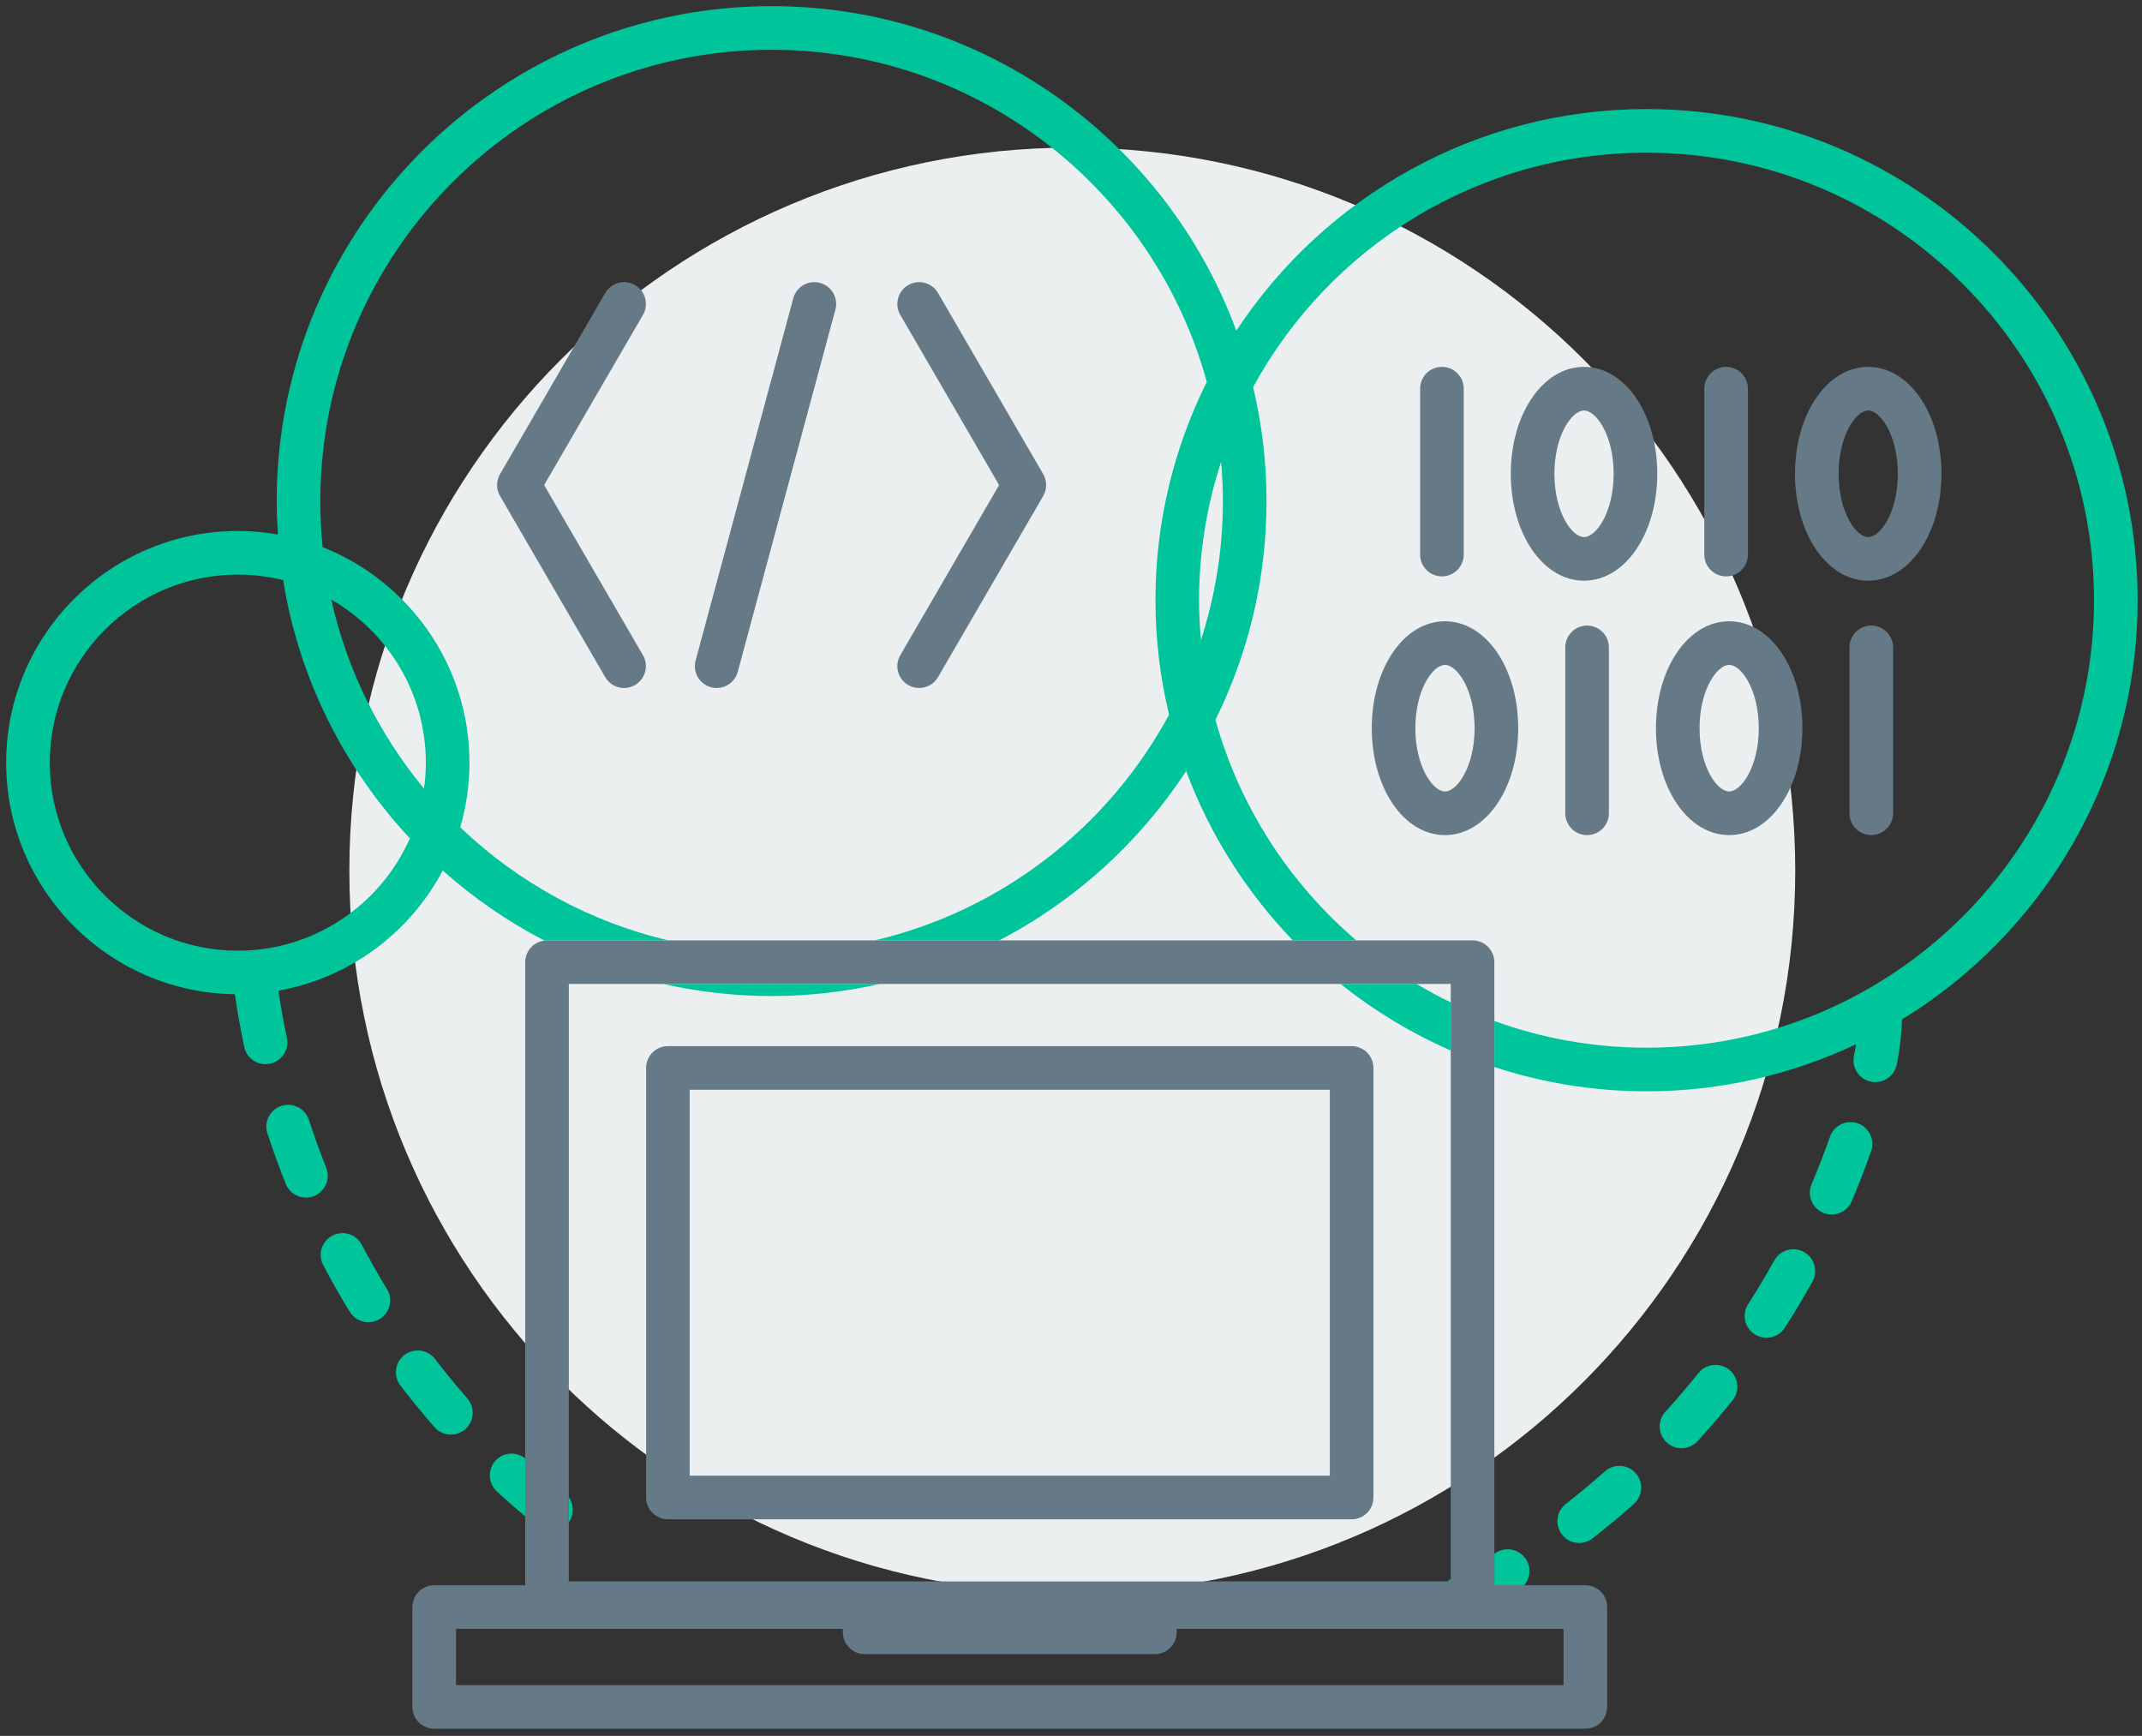
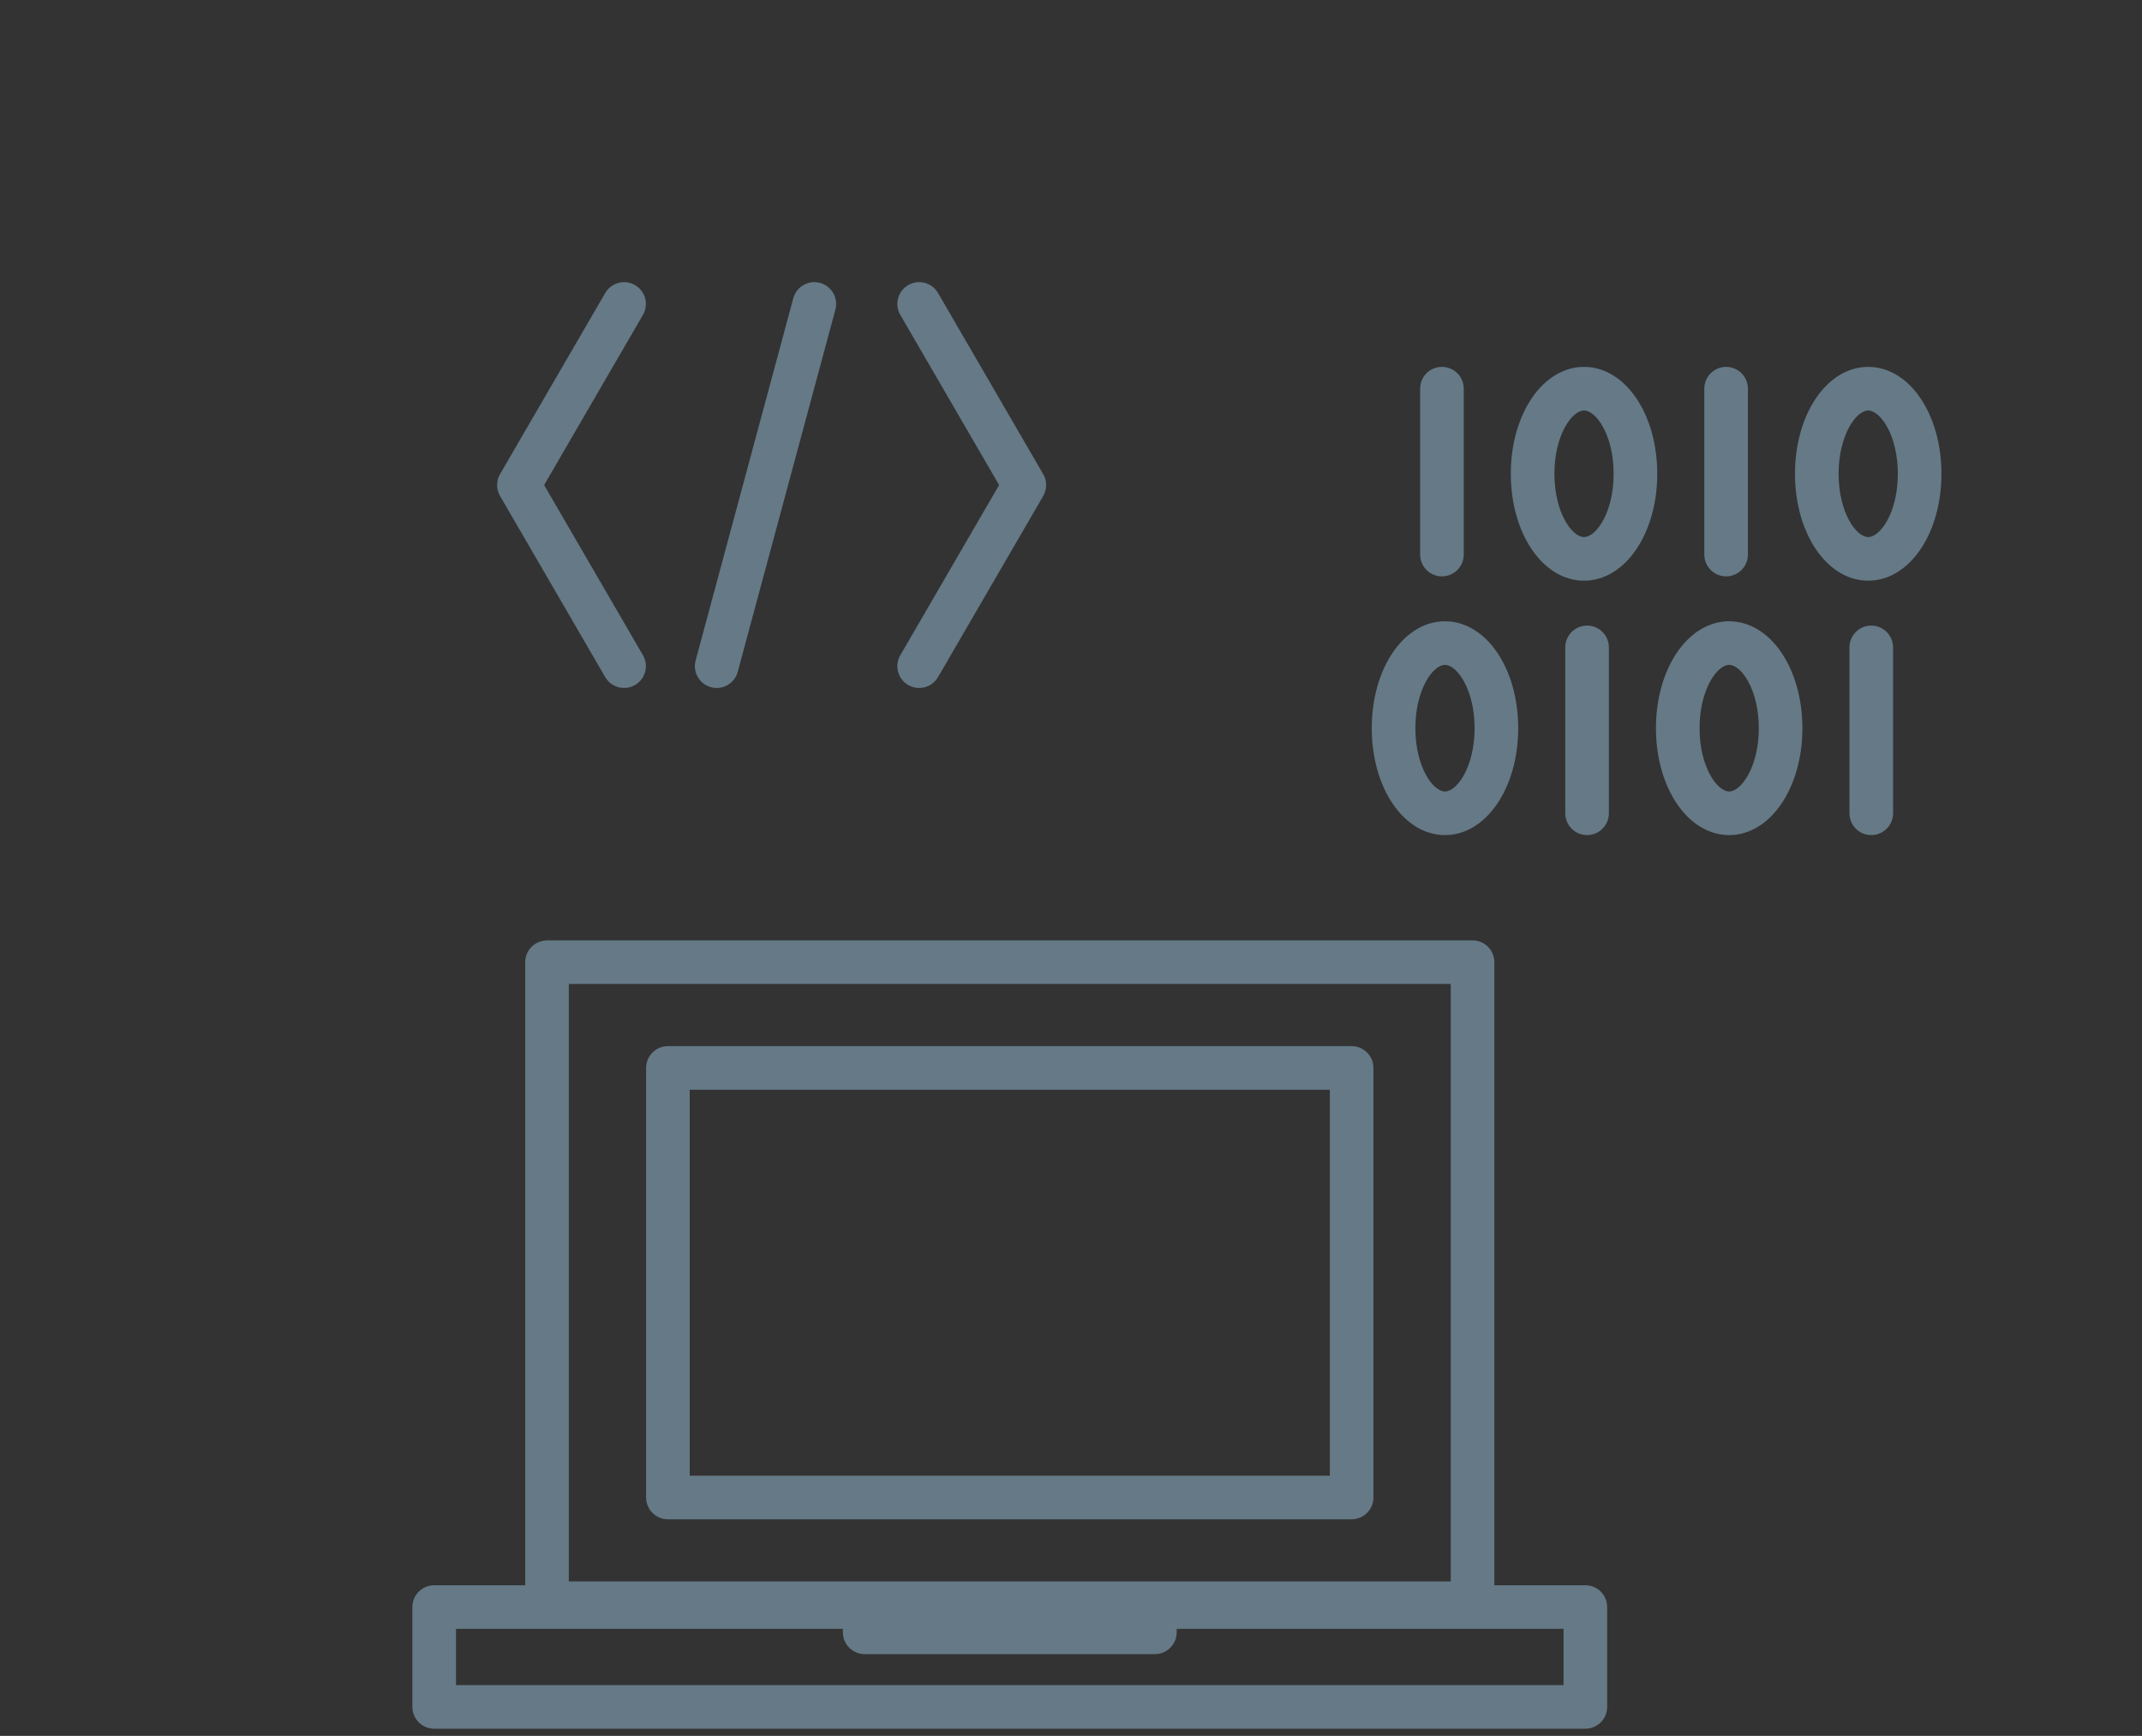
<svg xmlns="http://www.w3.org/2000/svg" width="348px" height="282px" viewBox="0 0 348 282" version="1.1">
  <rect x="0" y="0" width="348" height="282" fill="#333333" stroke="none" />
  <title>Illustration/Carousel Open Source software_v1</title>
  <g id="Illustration/Carousel-Open-Source-software" stroke="none" stroke-width="1" fill="none" fill-rule="evenodd">
-     <path d="M291.665,141.432 C291.665,206.3 239.079,258.886 174.211,258.886 C109.343,258.886 56.757,206.3 56.757,141.432 C56.757,76.564 109.343,23.978 174.211,23.978 C239.079,23.978 291.665,76.564 291.665,141.432" id="Fill-1" fill="#EBEFF0" />
    <path d="M254.022,273.752 L74.085,273.752 L74.085,264.613 L136.938,264.613 L136.938,265.177 C136.938,267.134 138.524,268.72 140.481,268.72 L187.626,268.72 C189.583,268.72 191.168,267.134 191.168,265.177 L191.168,264.613 L254.022,264.613 L254.022,273.752 Z M92.413,247.298 L92.413,243.221 L92.413,159.851 L107.78,159.851 L142.944,159.851 L217.807,159.851 L230.165,159.851 L235.694,159.851 L235.694,162.857 L235.694,170.652 L235.694,256.525 L235.694,256.912 L235.188,256.912 L92.413,256.912 L92.413,247.298 Z M257.565,257.527 L247.628,257.527 L242.78,257.527 L242.78,252.403 L242.78,173.347 L242.78,165.866 L242.78,156.308 C242.78,154.351 241.194,152.765 239.237,152.765 L220.348,152.765 L210.04,152.765 L162.344,152.765 L142.141,152.765 L108.583,152.765 L88.87,152.765 C88.729,152.765 88.596,152.79 88.46,152.806 C86.698,153.012 85.326,154.491 85.326,156.308 L85.326,236.925 L85.326,246.347 L85.326,257.527 L70.541,257.527 C68.584,257.527 66.998,259.113 66.998,261.07 L66.998,277.295 C66.998,279.252 68.584,280.838 70.541,280.838 L257.565,280.838 C259.522,280.838 261.108,279.252 261.108,277.295 L261.108,261.07 C261.108,259.113 259.522,257.527 257.565,257.527 L257.565,257.527 Z M257.844,101.628 C255.887,101.628 254.301,103.215 254.301,105.172 L254.301,132.12 C254.301,134.077 255.887,135.664 257.844,135.664 C259.801,135.664 261.387,134.077 261.387,132.12 L261.387,105.172 C261.387,103.215 259.801,101.628 257.844,101.628 L257.844,101.628 Z M303.52,87.249 C301.559,87.249 298.71,83.244 298.71,76.968 C298.71,70.692 301.559,66.687 303.52,66.687 C305.482,66.687 308.332,70.692 308.332,76.968 C308.332,83.244 305.482,87.249 303.52,87.249 L303.52,87.249 Z M303.52,59.6 C296.849,59.6 291.624,67.229 291.624,76.968 C291.624,86.707 296.849,94.336 303.52,94.336 C310.192,94.336 315.418,86.707 315.418,76.968 C315.418,67.229 310.192,59.6 303.52,59.6 L303.52,59.6 Z M112.056,239.731 L216.05,239.731 L216.05,177.032 L112.056,177.032 L112.056,239.731 Z M219.593,169.945 L108.513,169.945 C106.556,169.945 104.97,171.531 104.97,173.488 L104.97,243.273 C104.97,245.231 106.556,246.816 108.513,246.816 L219.593,246.816 C221.55,246.816 223.136,245.231 223.136,243.273 L223.136,173.488 C223.136,171.531 221.55,169.945 219.593,169.945 L219.593,169.945 Z M280.93,128.577 C278.969,128.577 276.12,124.572 276.12,118.295 C276.12,112.02 278.969,108.015 280.93,108.015 C282.892,108.015 285.742,112.02 285.742,118.295 C285.742,124.572 282.892,128.577 280.93,128.577 L280.93,128.577 Z M280.93,100.928 C274.259,100.928 269.034,108.557 269.034,118.295 C269.034,128.035 274.259,135.664 280.93,135.664 C287.602,135.664 292.828,128.035 292.828,118.295 C292.828,108.557 287.602,100.928 280.93,100.928 L280.93,100.928 Z M304.016,101.628 C302.059,101.628 300.473,103.215 300.473,105.172 L300.473,132.12 C300.473,134.077 302.059,135.664 304.016,135.664 C305.973,135.664 307.559,134.077 307.559,132.12 L307.559,105.172 C307.559,103.215 305.973,101.628 304.016,101.628 L304.016,101.628 Z M257.349,87.249 C255.387,87.249 252.538,83.244 252.538,76.968 C252.538,70.692 255.387,66.687 257.349,66.687 C259.31,66.687 262.16,70.692 262.16,76.968 C262.16,83.244 259.31,87.249 257.349,87.249 L257.349,87.249 Z M257.349,59.6 C250.677,59.6 245.452,67.229 245.452,76.968 C245.452,86.707 250.677,94.336 257.349,94.336 C264.02,94.336 269.246,86.707 269.246,76.968 C269.246,67.229 264.02,59.6 257.349,59.6 L257.349,59.6 Z M234.759,108.015 C236.72,108.015 239.57,112.02 239.57,118.295 C239.57,124.572 236.72,128.577 234.759,128.577 C232.797,128.577 229.948,124.572 229.948,118.295 C229.948,112.02 232.797,108.015 234.759,108.015 L234.759,108.015 Z M234.759,135.664 C241.43,135.664 246.656,128.035 246.656,118.295 C246.656,108.557 241.43,100.928 234.759,100.928 C228.087,100.928 222.862,108.557 222.862,118.295 C222.862,128.035 228.087,135.664 234.759,135.664 L234.759,135.664 Z M280.434,93.635 C282.391,93.635 283.977,92.049 283.977,90.092 L283.977,63.144 C283.977,61.187 282.391,59.6 280.434,59.6 C278.477,59.6 276.891,61.187 276.891,63.144 L276.891,90.092 C276.891,92.049 278.477,93.635 280.434,93.635 L280.434,93.635 Z M98.328,110.001 C98.985,111.133 100.173,111.765 101.395,111.765 C101.999,111.765 102.611,111.61 103.171,111.285 C104.863,110.303 105.439,108.134 104.456,106.442 L88.403,78.799 L104.456,51.157 C105.439,49.465 104.863,47.296 103.171,46.314 C101.479,45.332 99.31,45.906 98.328,47.598 L81.241,77.02 C80.602,78.12 80.602,79.479 81.241,80.579 L98.328,110.001 Z M147.552,111.285 C148.112,111.61 148.724,111.765 149.328,111.765 C150.55,111.765 151.738,111.133 152.396,110.001 L169.482,80.579 C170.121,79.479 170.121,78.12 169.482,77.02 L152.396,47.598 C151.413,45.906 149.244,45.331 147.552,46.314 C145.86,47.296 145.285,49.465 146.268,51.157 L162.32,78.799 L146.268,106.442 C145.285,108.134 145.86,110.303 147.552,111.285 L147.552,111.285 Z M234.263,93.635 C236.22,93.635 237.806,92.049 237.806,90.092 L237.806,63.144 C237.806,61.187 236.22,59.6 234.263,59.6 C232.306,59.6 230.72,61.187 230.72,63.144 L230.72,90.092 C230.72,92.049 232.306,93.635 234.263,93.635 L234.263,93.635 Z M115.513,111.642 C115.822,111.726 116.132,111.766 116.438,111.766 C118,111.766 119.431,110.724 119.856,109.144 L135.723,50.3 C136.233,48.411 135.114,46.466 133.225,45.957 C131.336,45.445 129.39,46.566 128.881,48.455 L113.015,107.299 C112.505,109.188 113.624,111.133 115.513,111.642 L115.513,111.642 Z" id="Fill-3" fill="#657986" />
-     <path d="M260.744,239.028 C258.69,240.85 256.55,242.632 254.382,244.325 C252.839,245.528 252.564,247.755 253.768,249.298 C254.467,250.193 255.51,250.662 256.564,250.662 C257.326,250.662 258.094,250.417 258.741,249.911 C261.027,248.128 263.283,246.25 265.447,244.329 C266.911,243.03 267.045,240.79 265.746,239.327 C264.446,237.862 262.205,237.73 260.744,239.028 L260.744,239.028 Z M243.077,252.224 C242.979,252.285 242.878,252.342 242.78,252.403 L242.78,257.527 L247.629,257.527 C248.607,256.384 248.795,254.705 247.958,253.36 C246.924,251.697 244.737,251.188 243.077,252.224 L243.077,252.224 Z M293.082,203.391 C291.372,202.44 289.215,203.055 288.263,204.765 C286.931,207.161 285.5,209.549 284.012,211.864 C282.953,213.509 283.43,215.702 285.076,216.76 C285.669,217.141 286.333,217.324 286.989,217.324 C288.154,217.324 289.296,216.75 289.973,215.696 C291.542,213.256 293.05,210.737 294.456,208.211 C295.407,206.501 294.792,204.342 293.082,203.391 L293.082,203.391 Z M301.827,182.495 C299.978,181.845 297.959,182.816 297.309,184.663 C296.396,187.258 295.39,189.854 294.319,192.377 C293.555,194.177 294.394,196.257 296.196,197.023 C296.648,197.215 297.117,197.305 297.579,197.305 C298.958,197.305 300.269,196.496 300.843,195.146 C301.972,192.487 303.033,189.75 303.995,187.012 C304.644,185.167 303.674,183.144 301.827,182.495 L301.827,182.495 Z M217.808,159.85 C223.24,164.189 229.244,167.836 235.694,170.652 L235.694,162.856 C233.804,161.932 231.96,160.929 230.166,159.85 L217.808,159.85 Z M280.934,222.512 C279.408,221.289 277.18,221.529 275.952,223.055 C274.231,225.198 272.419,227.313 270.566,229.343 C269.247,230.789 269.349,233.03 270.795,234.349 C271.474,234.969 272.33,235.275 273.182,235.275 C274.143,235.275 275.101,234.886 275.801,234.121 C277.754,231.981 279.663,229.752 281.476,227.495 C282.703,225.968 282.46,223.739 280.934,222.512 L280.934,222.512 Z M195.111,103.974 C194.922,101.84 194.807,99.685 194.807,97.504 C194.807,89.655 196.073,82.101 198.385,75.014 C198.568,77.122 198.681,79.25 198.681,81.405 C198.681,89.278 197.419,96.859 195.111,103.974 L195.111,103.974 Z M66.59,136.195 C61.847,146.93 51.105,154.444 38.636,154.444 C21.791,154.444 8.087,140.739 8.087,123.895 C8.087,107.05 21.791,93.346 38.636,93.346 C41.173,93.346 43.636,93.662 45.995,94.248 C48.585,110.314 55.953,124.794 66.59,136.195 L66.59,136.195 Z M69.184,123.895 C69.184,125.325 69.078,126.73 68.887,128.108 C61.632,119.351 56.388,108.879 53.823,97.406 C62.993,102.684 69.184,112.577 69.184,123.895 L69.184,123.895 Z M267.505,17.719 C239.671,17.719 215.134,32.056 200.854,53.723 C189.548,22.985 159.975,1 125.362,1 C81.026,1 44.956,37.07 44.956,81.405 C44.956,83.232 45.04,85.04 45.16,86.837 C43.039,86.465 40.862,86.259 38.636,86.259 C17.883,86.259 1,103.143 1,123.895 C1,144.484 17.621,161.255 38.149,161.518 C38.567,164.374 39.082,167.251 39.679,170.071 C40.032,171.738 41.504,172.881 43.142,172.881 C43.385,172.881 43.632,172.855 43.88,172.803 C45.794,172.397 47.017,170.516 46.612,168.602 C46.076,166.076 45.618,163.501 45.233,160.939 C56.827,158.879 66.599,151.501 71.928,141.418 C76.921,145.869 82.472,149.698 88.46,152.806 C88.596,152.79 88.729,152.764 88.87,152.764 L108.583,152.764 C95.665,149.727 84.06,143.27 74.77,134.396 C75.741,131.06 76.271,127.539 76.271,123.895 C76.271,108.009 66.372,94.4 52.422,88.886 C52.172,86.426 52.043,83.93 52.043,81.405 C52.043,40.977 84.934,8.087 125.362,8.087 C159.086,8.087 187.548,30.981 196.065,62.039 C190.736,72.73 187.722,84.769 187.722,97.504 C187.722,103.908 188.501,110.13 189.933,116.101 C180.105,134.318 162.79,147.909 142.141,152.764 L162.345,152.764 C174.676,146.347 185.141,136.834 192.707,125.253 C196.561,135.609 202.517,144.944 210.04,152.764 L220.348,152.764 C209.489,143.484 201.393,131.072 197.466,116.935 C202.77,106.213 205.766,94.155 205.766,81.405 C205.766,75.032 204.999,68.838 203.59,62.888 C215.914,40.224 239.943,24.806 267.505,24.806 C307.59,24.806 340.202,57.418 340.202,97.504 C340.202,137.589 307.59,170.201 267.505,170.201 C258.827,170.201 250.502,168.667 242.78,165.866 L242.78,173.346 C250.57,175.892 258.876,177.287 267.505,177.287 C279.674,177.287 291.211,174.538 301.541,169.644 C301.433,170.361 301.316,170.996 301.206,171.517 C300.801,173.432 302.024,175.312 303.938,175.718 C304.186,175.77 304.432,175.796 304.677,175.796 C306.314,175.796 307.786,174.653 308.14,172.986 C308.494,171.312 308.906,168.754 309.01,165.613 C331.947,151.584 347.288,126.303 347.288,97.504 C347.288,53.51 311.498,17.719 267.505,17.719 L267.505,17.719 Z M52.999,189.699 C51.983,187.148 51.036,184.532 50.184,181.922 C49.577,180.06 47.579,179.046 45.716,179.652 C43.856,180.258 42.84,182.258 43.447,184.119 C44.345,186.873 45.344,189.632 46.416,192.322 C46.97,193.71 48.301,194.554 49.709,194.554 C50.145,194.554 50.59,194.473 51.02,194.301 C52.838,193.578 53.724,191.516 52.999,189.699 L52.999,189.699 Z M58.778,202.217 C57.865,200.485 55.72,199.823 53.991,200.737 C52.26,201.65 51.597,203.794 52.51,205.524 C53.861,208.086 55.313,210.637 56.825,213.108 C57.494,214.2 58.658,214.802 59.851,214.802 C60.481,214.802 61.12,214.634 61.697,214.281 C63.366,213.259 63.891,211.078 62.87,209.409 C61.436,207.066 60.059,204.646 58.778,202.217 L58.778,202.217 Z M235.694,256.912 L235.694,256.525 C235.512,256.641 235.342,256.769 235.188,256.912 L235.694,256.912 Z M70.68,220.778 C69.489,219.225 67.265,218.934 65.712,220.124 C64.16,221.315 63.867,223.54 65.058,225.092 C66.819,227.386 68.679,229.658 70.587,231.843 C71.287,232.645 72.269,233.055 73.257,233.055 C74.084,233.055 74.914,232.768 75.586,232.181 C77.06,230.894 77.212,228.656 75.925,227.181 C74.115,225.109 72.35,222.955 70.68,220.778 L70.68,220.778 Z M92.413,247.298 C93.293,246.055 93.266,244.424 92.413,243.221 L92.413,247.298 Z M125.362,161.81 C131.402,161.81 137.281,161.119 142.944,159.85 L107.78,159.85 C113.443,161.119 119.322,161.81 125.362,161.81 L125.362,161.81 Z M80.524,237.267 C79.193,238.703 79.277,240.944 80.712,242.275 C82.21,243.665 83.761,245.019 85.327,246.346 L85.327,236.925 C83.89,235.774 81.795,235.898 80.524,237.267 L80.524,237.267 Z" id="Fill-6" fill="#00C49A" />
  </g>
</svg>